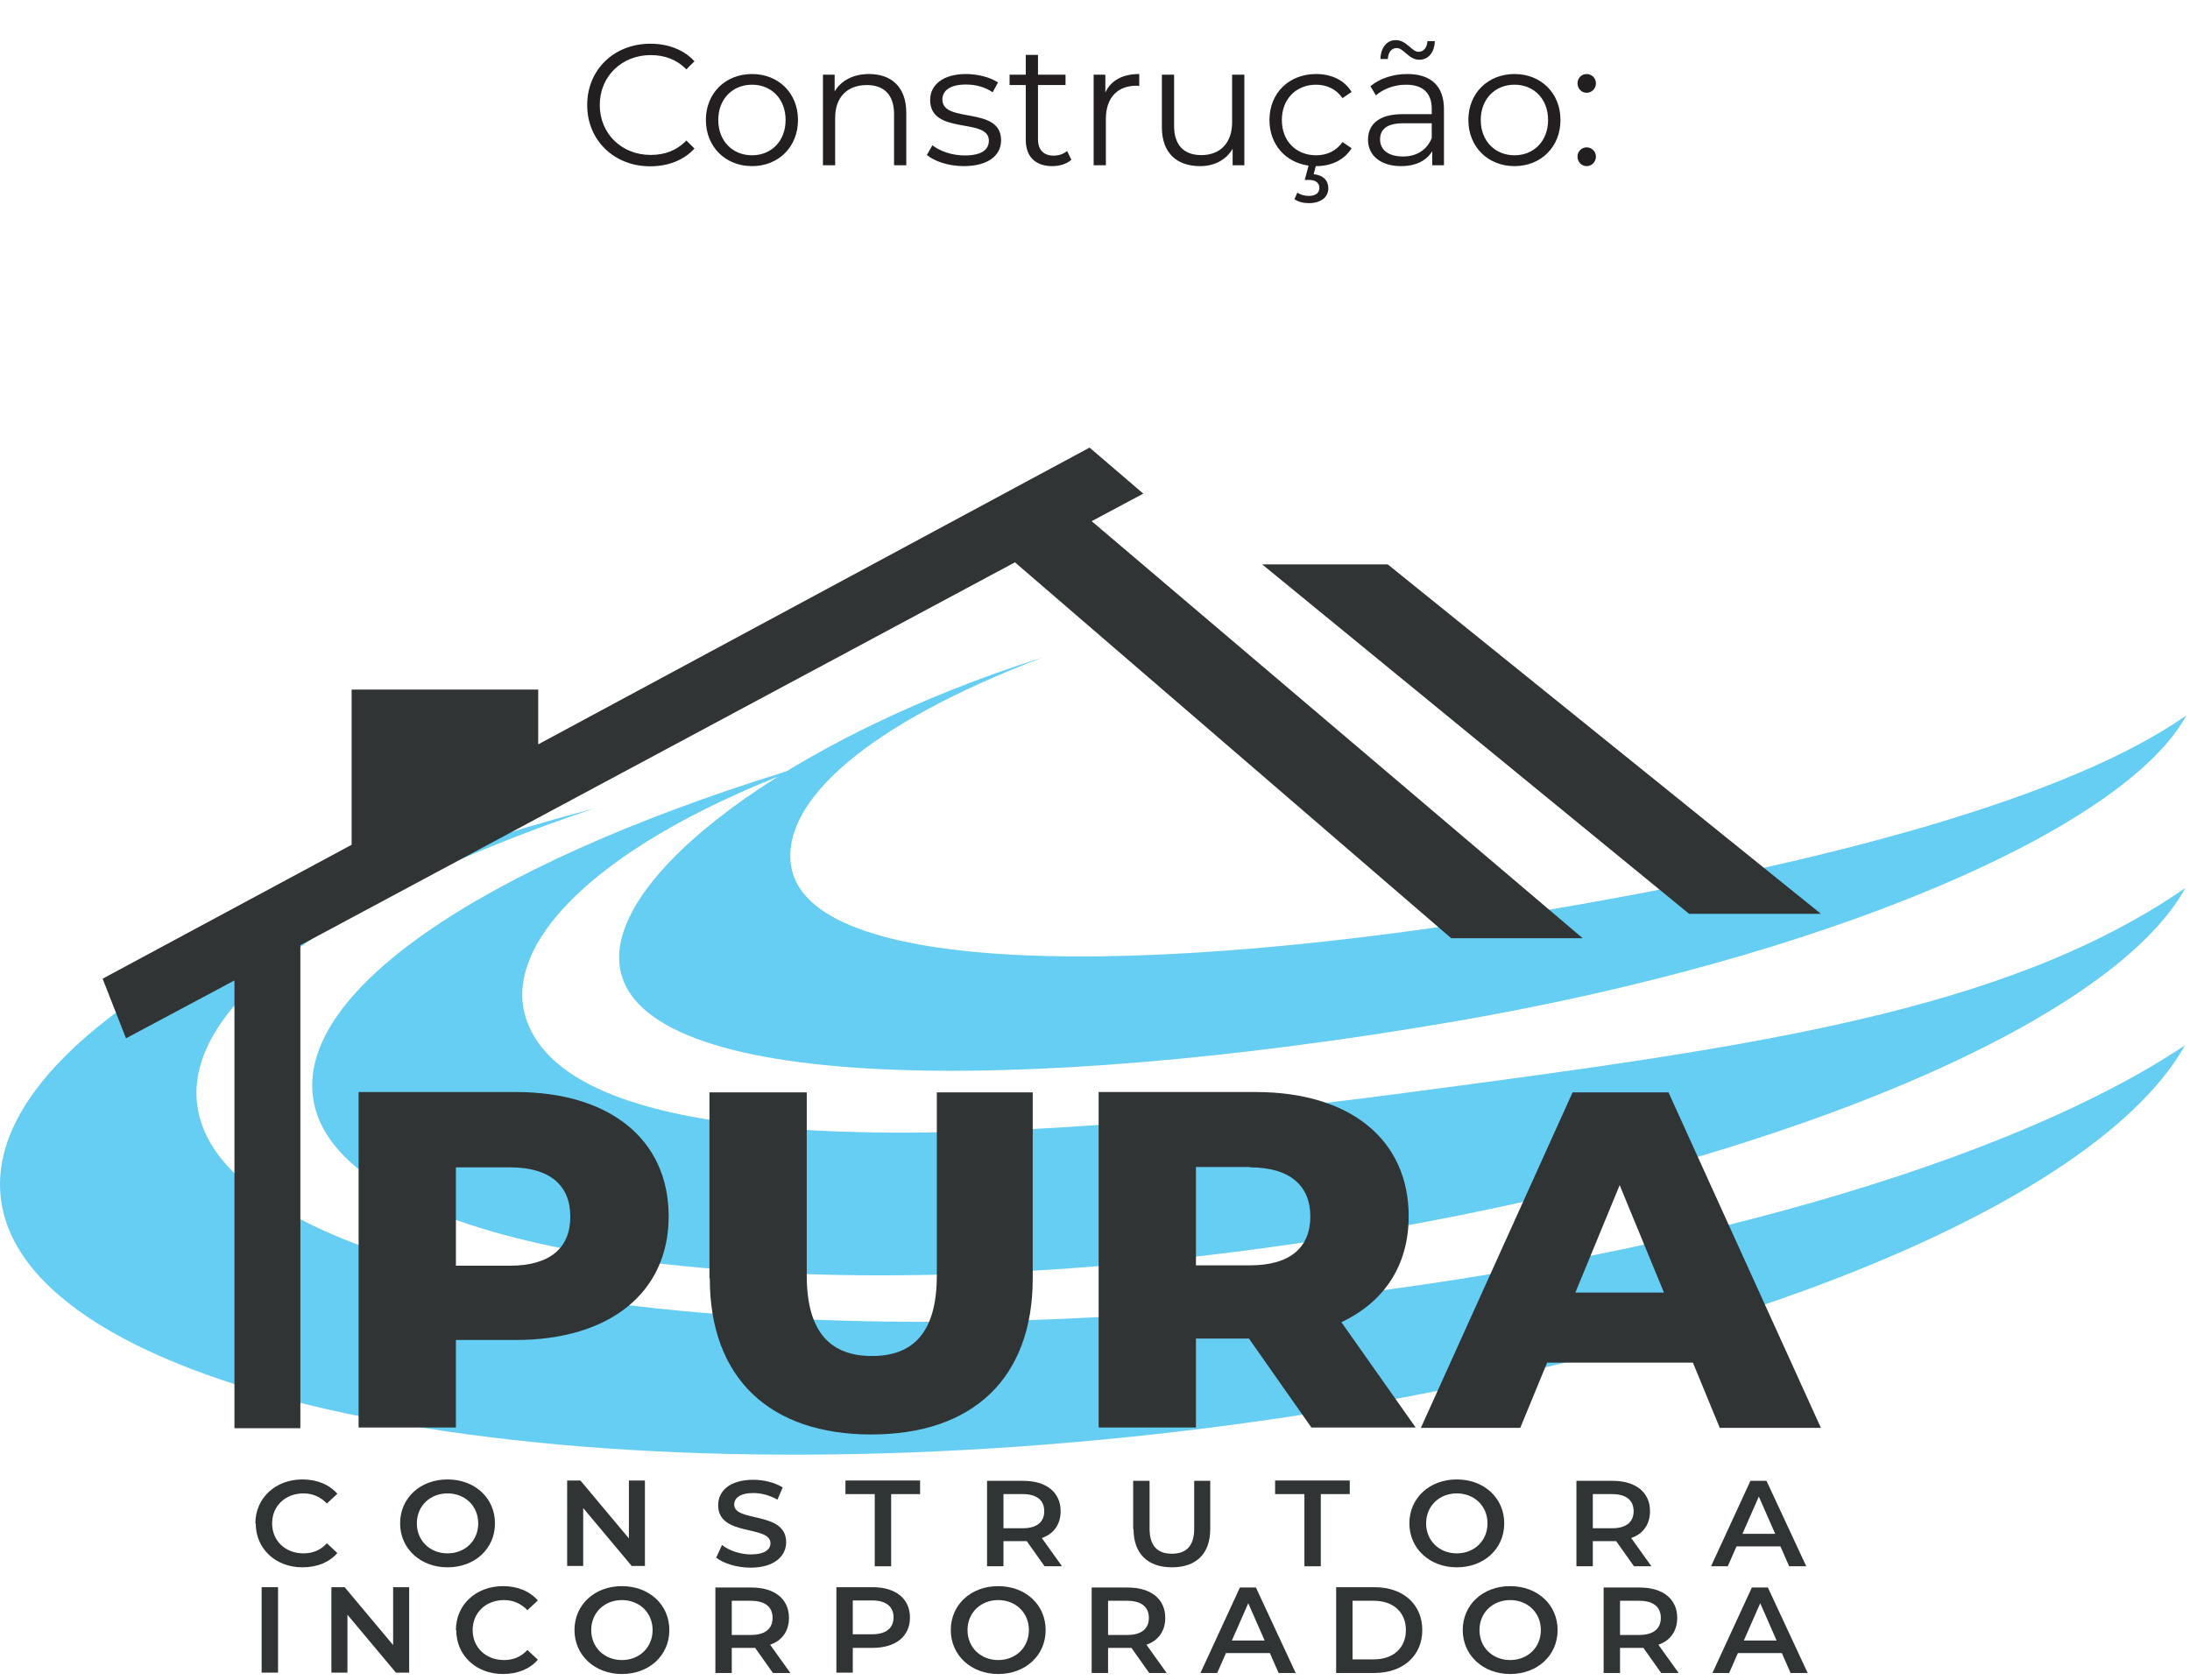
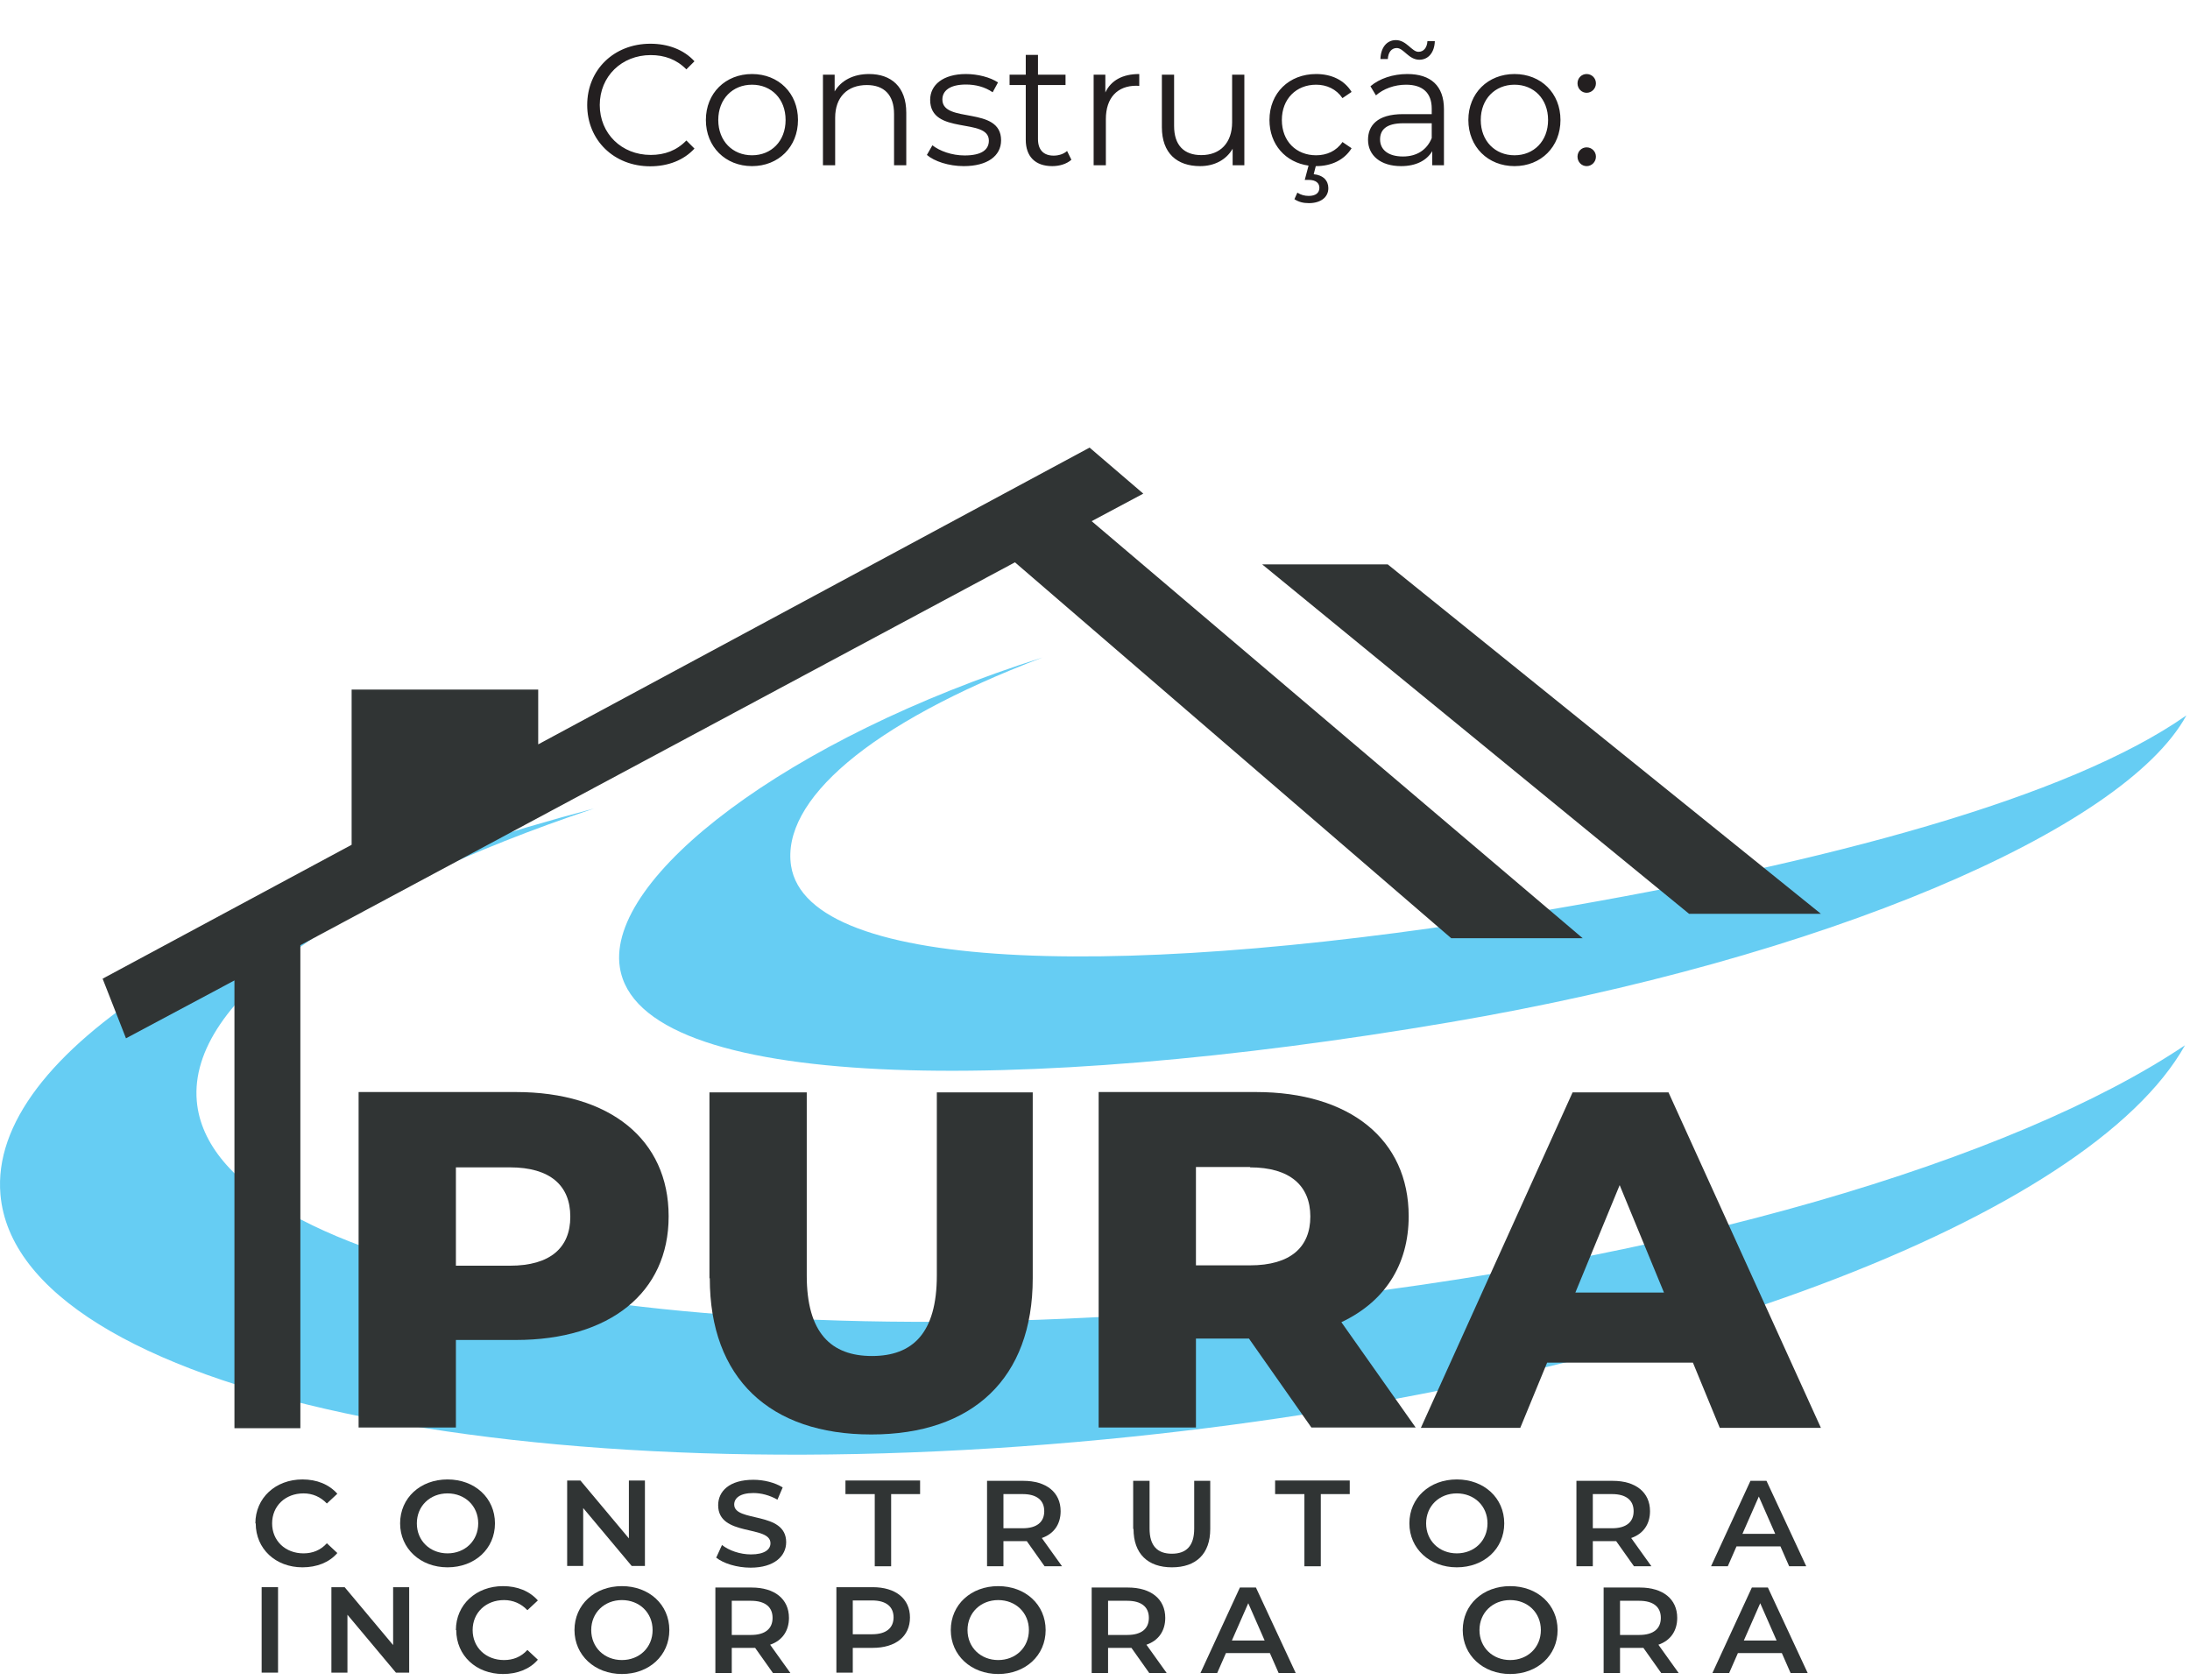
<svg xmlns="http://www.w3.org/2000/svg" width="318" height="244" viewBox="0 0 318 244" fill="none">
  <path d="M185.356 189.218C100.939 198.03 30.752 184.863 28.574 159.898C27.308 145.162 50.045 129.564 86.253 117.411C33.587 131.388 -1.709 152.96 0.064 173.469C2.545 202.081 76.176 217.83 164.543 208.614C240.958 200.663 303.347 176.66 317.273 151.795C292.459 168.456 243.035 183.192 185.356 189.218Z" fill="#66CDF3" />
-   <path d="M204.649 158.632C132.234 168.203 82.86 166.937 76.429 148.048C72.631 136.907 87.165 122.07 117.954 110.878C73.087 124.197 43.361 142.883 45.437 159.24C48.324 182.028 112.029 191.649 187.685 180.66C253.112 171.191 306.081 149.415 317.323 128.957C291.143 147.035 254.074 152.099 204.599 158.632H204.649Z" fill="#66CDF3" />
  <path d="M224.45 132.197C164.543 142.376 117.296 141.515 114.865 125.715C113.447 116.347 125.955 105.156 151.376 95.483C114.308 107.232 88.026 127.437 90.001 140.452C92.735 158.581 147.781 159.138 210.524 148.453C264.759 139.236 308.411 120.5 317.476 103.89C300.359 115.891 265.367 125.26 224.45 132.197Z" fill="#66CDF3" />
  <path d="M37.082 221.225C37.082 217.528 40.019 214.844 43.918 214.844C45.995 214.844 47.767 215.553 48.982 216.921L47.463 218.339C46.552 217.376 45.387 216.87 44.07 216.87C41.437 216.87 39.513 218.693 39.513 221.225C39.513 223.757 41.437 225.58 44.07 225.58C45.387 225.58 46.552 225.124 47.463 224.112L48.982 225.53C47.818 226.897 45.995 227.606 43.918 227.606C40.019 227.606 37.133 224.922 37.133 221.225H37.082Z" fill="#303434" />
  <path d="M58.098 221.225C58.098 217.528 61.035 214.844 64.985 214.844C68.935 214.844 71.872 217.528 71.872 221.225C71.872 224.922 68.935 227.606 64.985 227.606C61.035 227.606 58.098 224.871 58.098 221.225ZM69.441 221.225C69.441 218.693 67.517 216.87 64.985 216.87C62.453 216.87 60.528 218.693 60.528 221.225C60.528 223.757 62.453 225.58 64.985 225.58C67.517 225.58 69.441 223.757 69.441 221.225Z" fill="#303434" />
  <path d="M93.647 214.998V227.405H91.723L84.684 218.999V227.405H82.355V214.998H84.279L91.318 223.404V214.998H93.647Z" fill="#303434" />
  <path d="M104.028 226.136L104.838 224.363C105.851 225.173 107.472 225.731 109.042 225.731C111.017 225.731 111.877 225.022 111.877 224.11C111.877 221.426 104.281 223.199 104.281 218.59C104.281 216.565 105.902 214.894 109.396 214.894C110.915 214.894 112.536 215.299 113.65 216.008L112.89 217.78C111.725 217.122 110.51 216.818 109.396 216.818C107.421 216.818 106.611 217.577 106.611 218.489C106.611 221.122 114.156 219.401 114.156 223.958C114.156 225.933 112.485 227.655 108.991 227.655C107.016 227.655 105.041 227.047 103.978 226.186L104.028 226.136Z" fill="#303434" />
  <path d="M126.968 216.973H122.765V214.998H133.602V216.973H129.399V227.455H127.018V216.973H126.968Z" fill="#303434" />
  <path d="M151.681 227.454L149.098 223.808C149.098 223.808 148.794 223.808 148.592 223.808H145.705V227.454H143.325V215.047H148.592C151.934 215.047 154.01 216.718 154.01 219.453C154.01 221.326 153.048 222.744 151.276 223.352L154.213 227.454H151.681ZM148.49 216.971H145.705V221.934H148.49C150.567 221.934 151.63 221.023 151.63 219.453C151.63 217.883 150.567 216.971 148.49 216.971Z" fill="#303434" />
  <path d="M164.543 222.035V215.047H166.923V221.985C166.923 224.517 168.088 225.631 170.164 225.631C172.24 225.631 173.405 224.517 173.405 221.985V215.047H175.734V222.035C175.734 225.682 173.658 227.606 170.164 227.606C166.67 227.606 164.594 225.631 164.594 222.035H164.543Z" fill="#303434" />
  <path d="M189.356 216.973H185.153V214.998H195.99V216.973H191.787V227.455H189.407V216.973H189.356Z" fill="#303434" />
  <path d="M204.649 221.225C204.649 217.528 207.587 214.844 211.536 214.844C215.486 214.844 218.424 217.528 218.424 221.225C218.424 224.922 215.486 227.606 211.536 227.606C207.587 227.606 204.649 224.871 204.649 221.225ZM215.993 221.225C215.993 218.693 214.068 216.87 211.536 216.87C209.004 216.87 207.08 218.693 207.08 221.225C207.08 223.757 209.004 225.58 211.536 225.58C214.068 225.58 215.993 223.757 215.993 221.225Z" fill="#303434" />
  <path d="M237.262 227.454L234.679 223.808C234.679 223.808 234.375 223.808 234.173 223.808H231.286V227.454H228.906V215.047H234.173C237.515 215.047 239.591 216.718 239.591 219.453C239.591 221.326 238.629 222.744 236.857 223.352L239.794 227.454H237.262ZM234.072 216.971H231.286V221.934H234.072C236.148 221.934 237.211 221.023 237.211 219.453C237.211 217.883 236.148 216.971 234.072 216.971Z" fill="#303434" />
  <path d="M258.53 224.567H252.15L250.884 227.454H248.453L254.175 215.047H256.505L262.278 227.454H259.796L258.53 224.567ZM257.771 222.744L255.391 217.326L253.011 222.744H257.821H257.771Z" fill="#303434" />
  <path d="M37.993 230.491H40.373V242.898H37.993V230.491Z" fill="#303434" />
  <path d="M59.414 230.491V242.898H57.489L50.45 234.492V242.898H48.121V230.491H50.045L57.084 238.897V230.491H59.414Z" fill="#303434" />
  <path d="M66.2 236.718C66.2 233.022 69.137 230.338 73.037 230.338C75.113 230.338 76.885 231.047 78.101 232.414L76.581 233.832C75.67 232.87 74.505 232.363 73.189 232.363C70.555 232.363 68.631 234.186 68.631 236.718C68.631 239.25 70.555 241.073 73.189 241.073C74.505 241.073 75.67 240.618 76.581 239.605L78.101 241.023C76.936 242.39 75.113 243.099 73.037 243.099C69.137 243.099 66.251 240.415 66.251 236.718H66.2Z" fill="#303434" />
  <path d="M83.418 236.718C83.418 233.022 86.355 230.338 90.305 230.338C94.255 230.338 97.192 233.022 97.192 236.718C97.192 240.415 94.255 243.099 90.305 243.099C86.355 243.099 83.418 240.364 83.418 236.718ZM94.761 236.718C94.761 234.186 92.837 232.363 90.305 232.363C87.773 232.363 85.849 234.186 85.849 236.718C85.849 239.25 87.773 241.073 90.305 241.073C92.837 241.073 94.761 239.25 94.761 236.718Z" fill="#303434" />
  <path d="M112.232 242.948L109.649 239.302C109.649 239.302 109.345 239.302 109.143 239.302H106.256V242.948H103.876V230.541H109.143C112.485 230.541 114.561 232.212 114.561 234.947C114.561 236.821 113.599 238.239 111.826 238.846L114.764 242.948H112.232ZM109.041 232.466H106.256V237.428H109.041C111.117 237.428 112.181 236.517 112.181 234.947C112.181 233.377 111.117 232.466 109.041 232.466Z" fill="#303434" />
  <path d="M132.133 234.897C132.133 237.631 130.057 239.303 126.715 239.303H123.828V242.898H121.448V230.491H126.715C130.057 230.491 132.133 232.162 132.133 234.897ZM129.753 234.897C129.753 233.327 128.69 232.416 126.614 232.416H123.828V237.328H126.614C128.69 237.328 129.753 236.416 129.753 234.846V234.897Z" fill="#303434" />
  <path d="M138.059 236.718C138.059 233.022 140.996 230.338 144.946 230.338C148.896 230.338 151.833 233.022 151.833 236.718C151.833 240.415 148.896 243.099 144.946 243.099C140.996 243.099 138.059 240.364 138.059 236.718ZM149.402 236.718C149.402 234.186 147.478 232.363 144.946 232.363C142.414 232.363 140.489 234.186 140.489 236.718C140.489 239.25 142.414 241.073 144.946 241.073C147.478 241.073 149.402 239.25 149.402 236.718Z" fill="#303434" />
  <path d="M166.872 242.948L164.29 239.302C164.29 239.302 163.986 239.302 163.783 239.302H160.897V242.948H158.517V230.541H163.783C167.125 230.541 169.202 232.212 169.202 234.947C169.202 236.821 168.24 238.239 166.467 238.846L169.404 242.948H166.872ZM163.682 232.466H160.897V237.428H163.682C165.758 237.428 166.822 236.517 166.822 234.947C166.822 233.377 165.758 232.466 163.682 232.466Z" fill="#303434" />
  <path d="M184.394 240.062H178.013L176.747 242.948H174.316L180.039 230.541H182.368L188.141 242.948H185.66L184.394 240.062ZM183.634 238.239L181.254 232.82L178.874 238.239H183.685H183.634Z" fill="#303434" />
-   <path d="M194.016 230.491H199.586C203.738 230.491 206.524 232.973 206.524 236.72C206.524 240.467 203.688 242.949 199.586 242.949H194.016V230.542V230.491ZM199.485 240.974C202.321 240.974 204.144 239.303 204.144 236.72C204.144 234.137 202.321 232.466 199.485 232.466H196.396V240.974H199.485Z" fill="#303434" />
  <path d="M212.397 236.718C212.397 233.022 215.335 230.338 219.285 230.338C223.234 230.338 226.172 233.022 226.172 236.718C226.172 240.415 223.234 243.099 219.285 243.099C215.335 243.099 212.397 240.364 212.397 236.718ZM223.741 236.718C223.741 234.186 221.817 232.363 219.285 232.363C216.753 232.363 214.828 234.186 214.828 236.718C214.828 239.25 216.753 241.073 219.285 241.073C221.817 241.073 223.741 239.25 223.741 236.718Z" fill="#303434" />
  <path d="M241.212 242.948L238.629 239.302C238.629 239.302 238.326 239.302 238.123 239.302H235.237V242.948H232.856V230.541H238.123C241.465 230.541 243.541 232.212 243.541 234.947C243.541 236.821 242.579 238.239 240.807 238.846L243.744 242.948H241.212ZM238.022 232.466H235.237V237.428H238.022C240.098 237.428 241.161 236.517 241.161 234.947C241.161 233.377 240.098 232.466 238.022 232.466Z" fill="#303434" />
  <path d="M258.734 240.062H252.353L251.087 242.948H248.656L254.379 230.541H256.708L262.481 242.948H260L258.734 240.062ZM257.974 238.239L255.594 232.82L253.214 238.239H258.025H257.974Z" fill="#303434" />
  <path d="M166.011 71.684L158.213 65L78.151 108.095V100.144H51.058V122.679L14.901 142.125L18.294 150.784L34.043 142.378V207.4H43.614V137.263L147.376 81.661L210.726 136.25H229.818L158.516 75.685L166.011 71.684Z" fill="#303434" />
  <path d="M201.51 81.963H183.279L245.263 132.704H264.405L201.51 81.963Z" fill="#303434" />
  <path d="M97.09 176.664C97.09 187.704 88.532 194.591 74.91 194.591H66.2V207.302H52.071V158.586H74.91C88.532 158.586 97.09 165.473 97.09 176.614V176.664ZM82.81 176.664C82.81 172.157 79.873 169.524 74.049 169.524H66.2V183.805H74.049C79.923 183.805 82.81 181.171 82.81 176.715V176.664Z" fill="#303434" />
  <path d="M103.016 185.626V158.635H117.144V185.221C117.144 193.577 120.689 196.919 126.614 196.919C132.539 196.919 136.033 193.577 136.033 185.221V158.635H149.959V185.626C149.959 200.16 141.249 208.313 126.513 208.313C111.776 208.313 103.066 200.16 103.066 185.626H103.016Z" fill="#303434" />
  <path d="M181.355 194.388H173.658V207.302H159.529V158.586H182.368C195.99 158.586 204.548 165.473 204.548 176.614C204.548 183.754 201.003 189.071 194.775 192.008L205.561 207.302H190.42L181.355 194.388ZM181.507 169.474H173.658V183.754H181.507C187.381 183.754 190.268 181.121 190.268 176.664C190.268 172.208 187.331 169.524 181.507 169.524V169.474Z" fill="#303434" />
  <path d="M245.769 197.881H224.652L220.753 207.351H206.32L228.349 158.635H242.275L264.404 207.351H249.719L245.82 197.881H245.769ZM241.616 187.702L235.185 172.105L228.754 187.702H241.616Z" fill="#303434" />
  <path d="M94.414 24.15C89.164 24.15 85.264 20.375 85.264 15.25C85.264 10.125 89.164 6.35 94.439 6.35C96.989 6.35 99.289 7.2 100.839 8.9L99.664 10.075C98.239 8.625 96.489 8 94.489 8C90.264 8 87.089 11.1 87.089 15.25C87.089 19.4 90.264 22.5 94.489 22.5C96.489 22.5 98.239 21.875 99.664 20.4L100.839 21.575C99.289 23.275 96.989 24.15 94.414 24.15ZM109.197 24.125C105.347 24.125 102.497 21.325 102.497 17.425C102.497 13.525 105.347 10.75 109.197 10.75C113.047 10.75 115.872 13.525 115.872 17.425C115.872 21.325 113.047 24.125 109.197 24.125ZM109.197 22.55C111.997 22.55 114.072 20.5 114.072 17.425C114.072 14.35 111.997 12.3 109.197 12.3C106.397 12.3 104.297 14.35 104.297 17.425C104.297 20.5 106.397 22.55 109.197 22.55ZM126.196 10.75C129.396 10.75 131.596 12.6 131.596 16.375V24H129.821V16.55C129.821 13.775 128.371 12.35 125.871 12.35C123.046 12.35 121.271 14.1 121.271 17.1V24H119.496V10.85H121.196V13.275C122.146 11.675 123.921 10.75 126.196 10.75ZM139.939 24.125C137.764 24.125 135.664 23.425 134.589 22.5L135.389 21.1C136.439 21.925 138.214 22.575 140.064 22.575C142.564 22.575 143.589 21.725 143.589 20.425C143.589 17 135.064 19.7 135.064 14.5C135.064 12.35 136.914 10.75 140.264 10.75C141.964 10.75 143.814 11.225 144.914 11.975L144.139 13.4C142.989 12.6 141.614 12.275 140.264 12.275C137.889 12.275 136.839 13.2 136.839 14.45C136.839 18 145.364 15.325 145.364 20.375C145.364 22.65 143.364 24.125 139.939 24.125ZM154.946 21.925L155.571 23.2C154.871 23.825 153.821 24.125 152.796 24.125C150.321 24.125 148.946 22.725 148.946 20.3V12.35H146.596V10.85H148.946V7.975H150.721V10.85H154.721V12.35H150.721V20.2C150.721 21.75 151.521 22.6 152.996 22.6C153.721 22.6 154.446 22.375 154.946 21.925ZM160.502 13.425C161.327 11.675 163.002 10.75 165.427 10.75V12.475C165.277 12.475 165.127 12.45 165.002 12.45C162.252 12.45 160.577 14.2 160.577 17.3V24H158.802V10.85H160.502V13.425ZM178.911 10.85H180.686V24H178.986V21.6C178.061 23.2 176.361 24.125 174.261 24.125C170.911 24.125 168.711 22.25 168.711 18.475V10.85H170.486V18.3C170.486 21.1 171.936 22.525 174.436 22.525C177.186 22.525 178.911 20.75 178.911 17.75V10.85ZM191.108 22.55C192.633 22.55 194.033 21.95 194.933 20.625L196.258 21.525C195.208 23.225 193.333 24.125 191.108 24.125H191.058L190.758 25.3C192.133 25.425 192.883 26.225 192.883 27.325C192.883 28.675 191.733 29.5 190.058 29.5C189.233 29.5 188.558 29.325 187.958 28.925L188.383 27.975C188.883 28.3 189.433 28.45 190.033 28.45C191.033 28.45 191.583 28.025 191.583 27.275C191.583 26.6 191.083 26.125 190.033 26.125H189.458L190.008 24.05C186.658 23.575 184.333 20.975 184.333 17.425C184.333 13.5 187.183 10.75 191.108 10.75C193.333 10.75 195.208 11.625 196.258 13.35L194.933 14.25C194.033 12.925 192.633 12.3 191.108 12.3C188.233 12.3 186.133 14.35 186.133 17.425C186.133 20.525 188.233 22.55 191.108 22.55ZM202.82 6.975C202.07 6.975 201.57 7.575 201.52 8.575H200.445C200.495 6.9 201.37 5.825 202.695 5.825C204.245 5.825 204.995 7.525 205.97 7.525C206.72 7.525 207.22 6.925 207.27 5.975H208.345C208.295 7.6 207.42 8.675 206.095 8.675C204.545 8.675 203.82 6.975 202.82 6.975ZM204.345 10.75C207.745 10.75 209.67 12.45 209.67 15.85V24H207.97V21.95C207.17 23.3 205.62 24.125 203.445 24.125C200.47 24.125 198.645 22.575 198.645 20.3C198.645 18.275 199.945 16.575 203.72 16.575H207.895V15.775C207.895 13.525 206.62 12.3 204.17 12.3C202.47 12.3 200.87 12.9 199.795 13.85L198.995 12.525C200.32 11.4 202.27 10.75 204.345 10.75ZM203.72 22.725C205.72 22.725 207.195 21.775 207.895 20.05V17.9H203.77C201.22 17.9 200.395 18.9 200.395 20.25C200.395 21.775 201.62 22.725 203.72 22.725ZM219.914 24.125C216.064 24.125 213.214 21.325 213.214 17.425C213.214 13.525 216.064 10.75 219.914 10.75C223.764 10.75 226.589 13.525 226.589 17.425C226.589 21.325 223.764 24.125 219.914 24.125ZM219.914 22.55C222.714 22.55 224.789 20.5 224.789 17.425C224.789 14.35 222.714 12.3 219.914 12.3C217.114 12.3 215.014 14.35 215.014 17.425C215.014 20.5 217.114 22.55 219.914 22.55ZM230.388 13.475C229.663 13.475 229.063 12.875 229.063 12.1C229.063 11.325 229.663 10.75 230.388 10.75C231.113 10.75 231.738 11.325 231.738 12.1C231.738 12.875 231.113 13.475 230.388 13.475ZM230.388 24.125C229.663 24.125 229.063 23.525 229.063 22.75C229.063 21.975 229.663 21.4 230.388 21.4C231.113 21.4 231.738 21.975 231.738 22.75C231.738 23.525 231.113 24.125 230.388 24.125Z" fill="#231F20" />
</svg>